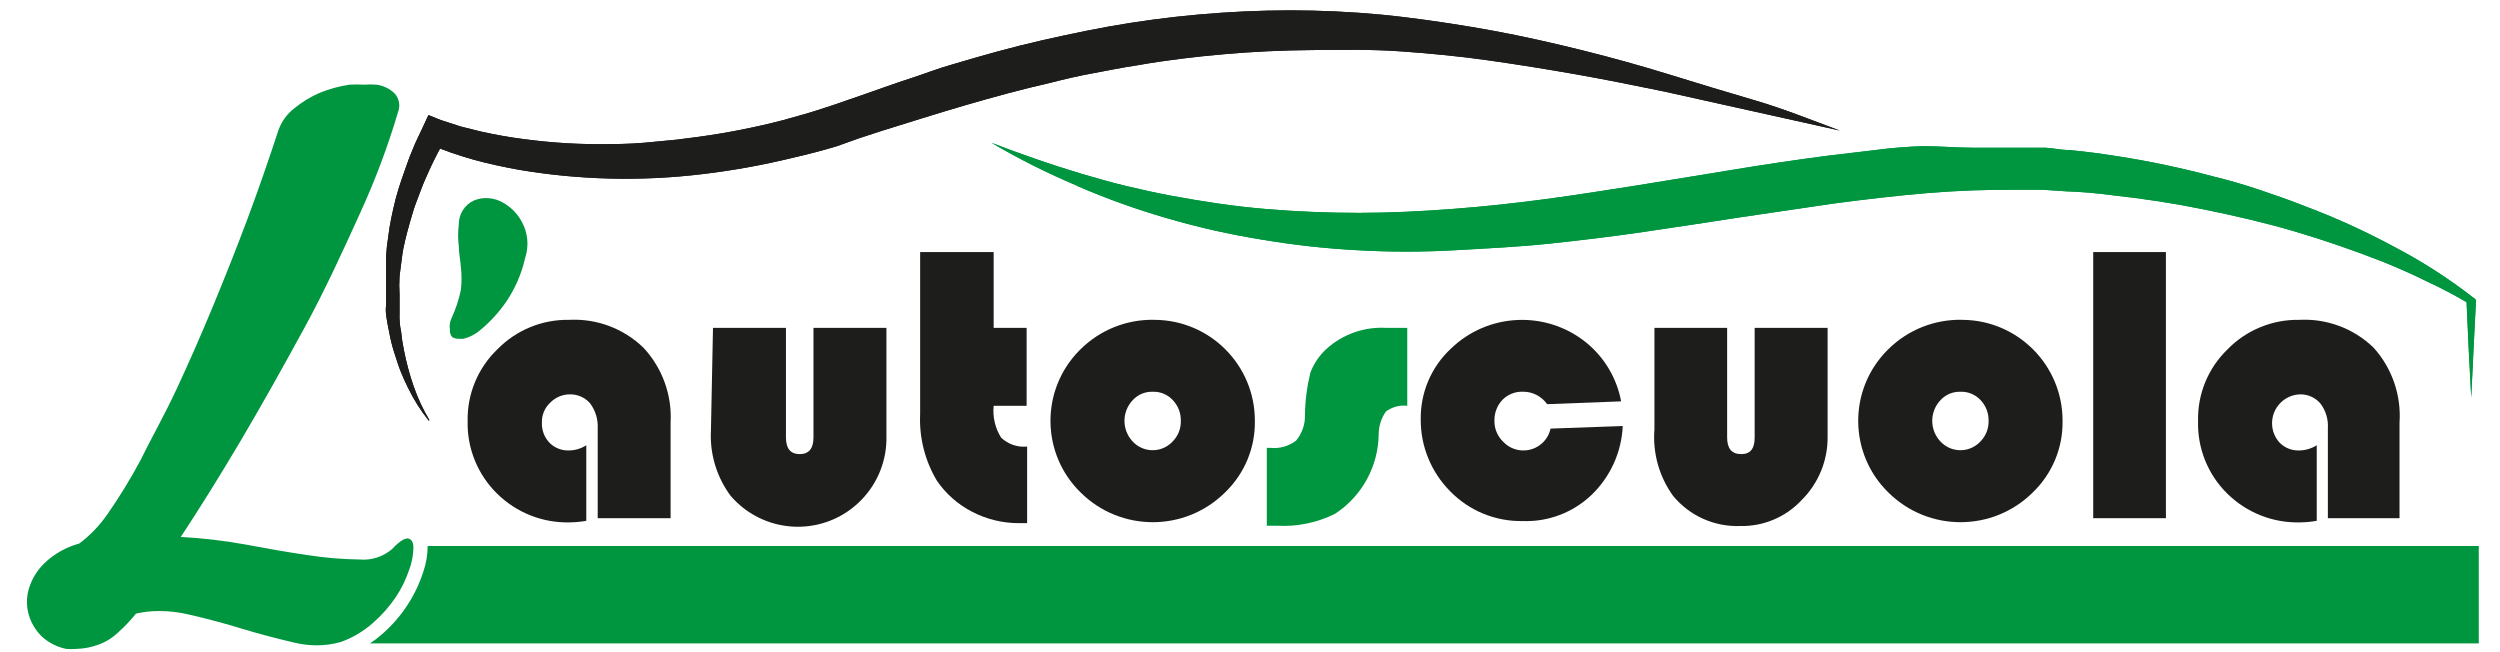
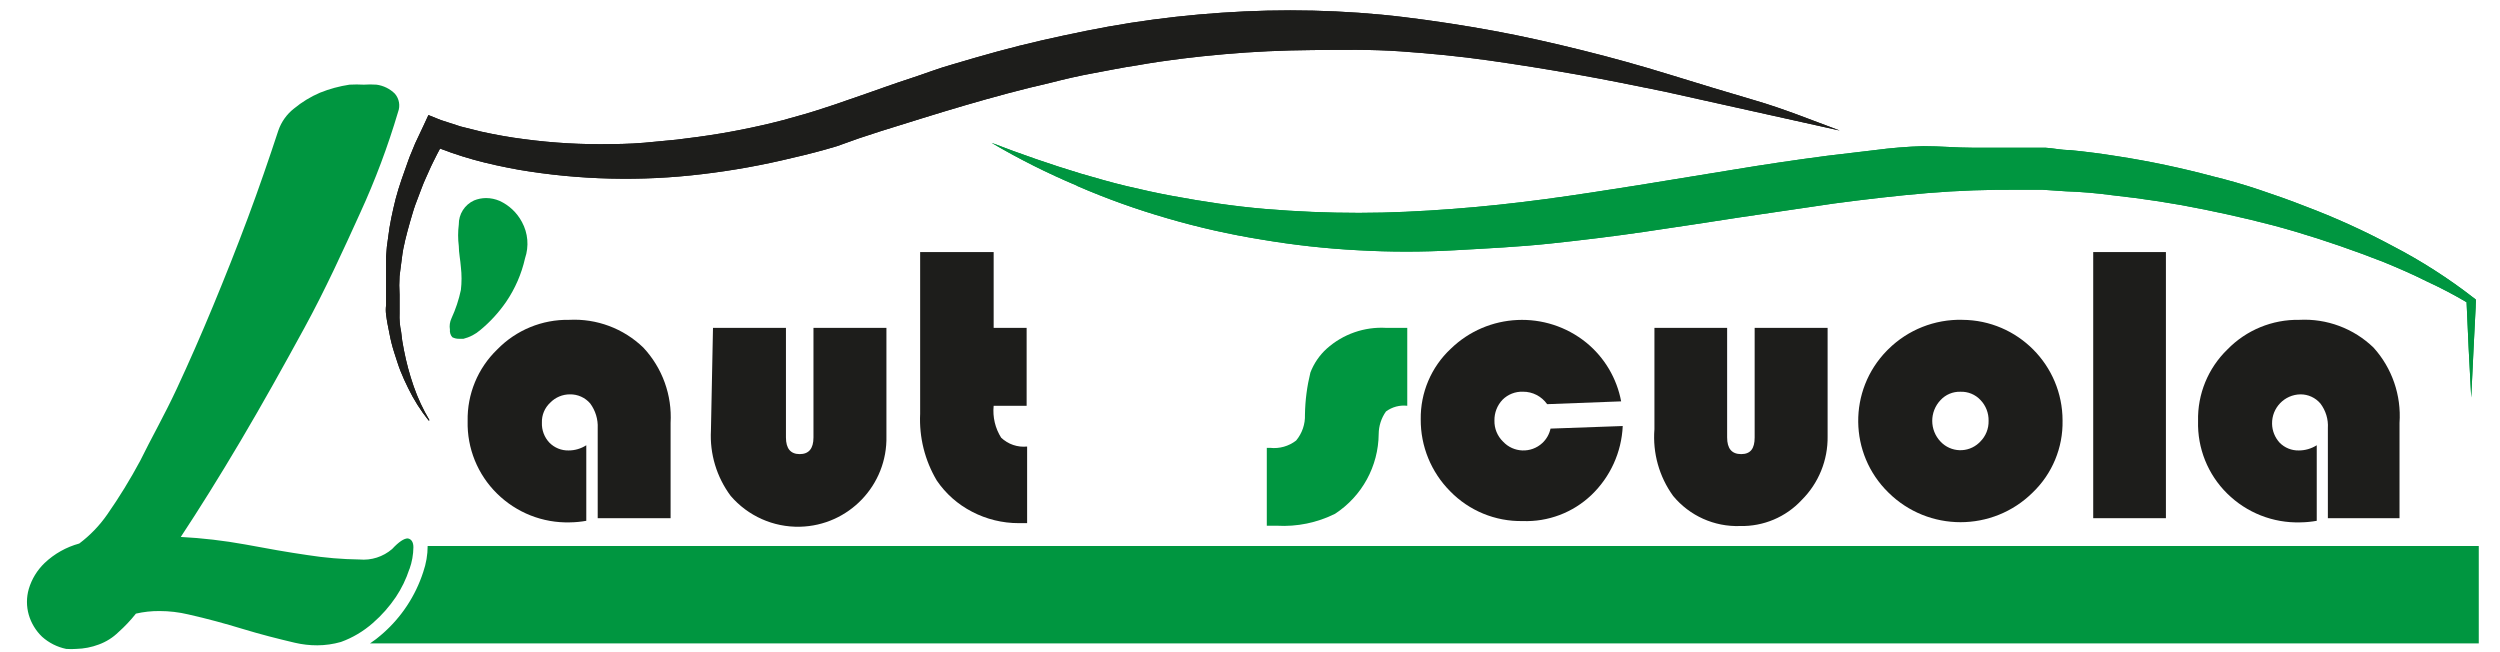
<svg xmlns="http://www.w3.org/2000/svg" id="autoscuolaloreti" width="766.56" height="200" viewBox="0 0 766.56 200">
  <defs>
    <style>.cls-1{fill:none;}.cls-2{clip-path:url(#clippath);}.cls-3{fill:#009640;}.cls-4{fill:#1d1d1b;}.cls-5{clip-path:url(#clippath-1);}</style>
    <clipPath id="clippath">
      <path class="cls-1" d="M330.23,56.99c9.01,3.91,18.27,7.23,27.71,9.95,9.51,2.78,19.19,4.96,28.98,6.53,9.75,1.65,19.58,2.74,29.46,3.26,9.89,.56,19.8,.56,29.69,0,9.87-.56,19.74-1.03,29.46-2.07s19.59-2.23,29.22-3.66c9.63-1.43,19.34-2.88,28.9-4.38l28.66-4.22c9.55-1.27,19.03-2.39,28.58-3.19s18.95-1.11,28.42-1.03h7l7.17,.48c4.74,.16,9.47,.56,14.17,1.2,9.47,1.03,18.95,2.47,28.26,4.38,9.31,1.91,18.72,4.06,27.86,6.77,9.14,2.7,18.31,5.89,27.23,9.39,4.46,1.83,8.84,3.74,13.13,5.89,4.17,1.92,8.23,4.04,12.18,6.37l.64,14.17,.79,15.05,.72-15.05,.72-14.25v-.72l-.64-.48c-7.78-6.05-16.1-11.38-24.84-15.92-8.71-4.68-17.73-8.78-26.99-12.26-4.61-1.83-9.23-3.42-13.93-5.01-4.7-1.59-9.47-2.95-14.33-4.14-9.57-2.56-19.27-4.61-29.06-6.13-4.94-.79-9.87-1.44-14.73-1.91-2.71,0-4.86-.56-7.49-.72h-22.45c-4.94,0-9.87-.48-14.98-.48-4.93,.15-9.84,.55-14.73,1.2l-14.73,1.75c-9.71,1.27-19.42,2.71-28.98,4.3l-28.74,4.69c-9.55,1.51-19.11,3.02-28.66,4.3-9.55,1.28-19.03,2.3-28.58,3.02-9.55,.72-19.11,1.2-28.66,1.2s-19.11-.4-28.66-1.2-18.95-2.23-28.42-3.98c-4.7-.86-9.39-1.91-14.09-3.02-4.7-1.11-9.31-2.47-14.01-3.82-9.23-2.79-18.39-5.97-27.47-9.47,8.42,4.96,17.18,9.35,26.19,13.14" />
    </clipPath>
    <clipPath id="clippath-1">
      <path class="cls-1" d="M131.45,128.96c-2.46-3.07-4.57-6.41-6.29-9.95-.86-1.75-1.67-3.5-2.39-5.33s-1.27-3.74-1.91-5.65c-.6-1.88-1.08-3.79-1.44-5.73-.4-1.99-.79-3.82-1.03-5.81-.13-.98-.13-1.97,0-2.95v-14.89c.1-2,.31-3.99,.64-5.97,.24-1.99,.56-3.98,.96-5.89s.86-3.98,1.35-5.89,1.11-3.82,1.75-5.73,1.35-3.74,1.99-5.65,1.51-3.66,2.23-5.57l2.55-5.41,1.51-3.26,3.74,1.51,6.13,1.99,6.37,1.59c4.38,.96,8.76,1.75,13.14,2.3,8.84,1.18,17.75,1.69,26.67,1.51,4.47,0,8.93-.24,13.37-.72l6.69-.64,6.69-.86c8.72-1.19,17.36-2.89,25.87-5.1,4.38-1.2,8.68-2.39,12.9-3.82,2.15-.64,4.3-1.44,6.37-2.15l6.45-2.23c4.3-1.51,8.68-3.1,13.14-4.54s8.84-3.19,13.45-4.46c8.84-2.63,17.83-5.18,26.91-7.24,9.08-2.06,18.23-3.98,27.47-5.42s18.55-2.47,27.86-3.1c9.31-.64,18.72-.86,28.02-.64s18.72,.86,27.94,1.99c9.22,1.13,18.47,2.55,27.54,4.22s18.15,3.74,27.15,5.97,17.83,4.7,26.59,7.4,17.59,5.41,26.35,7.96,17.35,6.05,25.95,9.23l-53.73-11.94c-8.93-1.83-17.91-3.66-26.91-5.25s-17.91-3.02-26.91-4.3c-9-1.28-17.99-2.15-27.07-2.79s-17.75-.48-27.15-.4c-9.39,.08-17.99,.48-26.99,1.27-9,.79-17.83,1.83-26.75,3.42-4.46,.64-8.84,1.59-13.3,2.39s-8.84,1.83-13.21,2.95c-8.76,1.99-17.52,4.38-26.19,6.91s-17.2,5.25-25.95,7.96l-6.62,2.17-6.69,2.39c-4.46,1.35-9.08,2.55-13.61,3.58-9.15,2.23-18.43,3.91-27.78,5.01-9.35,1.13-18.77,1.58-28.18,1.35-9.42-.22-18.81-1.13-28.1-2.71-4.7-.86-9.31-1.83-13.85-3.1-2.3-.64-4.54-1.35-6.85-2.15s-4.38-1.59-6.85-2.71l5.25-1.83-2.63,4.94c-.86,1.75-1.75,3.42-2.47,5.1s-1.59,3.42-2.23,5.18-1.35,3.5-1.99,5.25-1.11,3.58-1.67,5.41-.96,3.58-1.44,5.41c-.46,1.83-.81,3.7-1.03,5.57-.24,1.83-.48,3.74-.72,5.57-.12,1.88-.12,3.77,0,5.65v5.73c-.08,1.9,.08,3.79,.48,5.65,.18,1.9,.47,3.79,.86,5.65,.73,3.75,1.72,7.45,2.97,11.06,1.26,3.63,2.89,7.13,4.86,10.43" />
    </clipPath>
  </defs>
  <g id="logo">
    <path id="Tracciato_1801" class="cls-3" d="M330.23,56.99c9.01,3.91,18.27,7.23,27.71,9.95,9.51,2.78,19.19,4.96,28.98,6.53,9.75,1.65,19.58,2.74,29.46,3.26,9.89,.56,19.8,.56,29.69,0,9.87-.56,19.74-1.03,29.46-2.07s19.59-2.23,29.22-3.66,19.34-2.88,28.9-4.38l28.66-4.22c9.55-1.27,19.03-2.39,28.58-3.19s18.95-1.11,28.42-1.03h7l7.17,.48c4.74,.16,9.47,.56,14.17,1.2,9.47,1.03,18.95,2.47,28.26,4.38,9.31,1.91,18.72,4.06,27.86,6.77s18.31,5.89,27.23,9.39c4.46,1.83,8.84,3.74,13.13,5.89,4.17,1.92,8.23,4.04,12.18,6.37l.64,14.17,.79,15.05,.72-15.05,.72-14.25v-.72l-.64-.48c-7.78-6.05-16.1-11.38-24.84-15.92-8.71-4.68-17.73-8.78-26.99-12.26-4.61-1.83-9.23-3.42-13.93-5.01-4.7-1.59-9.47-2.95-14.33-4.14-9.57-2.56-19.27-4.61-29.06-6.13-4.94-.79-9.87-1.44-14.73-1.91-2.71,0-4.86-.56-7.49-.72h-22.45c-4.94,0-9.87-.48-14.98-.48-4.93,.15-9.84,.55-14.73,1.2l-14.73,1.75c-9.71,1.27-19.42,2.71-28.98,4.3l-28.74,4.69c-9.55,1.51-19.11,3.02-28.66,4.3s-19.03,2.3-28.58,3.02c-9.55,.72-19.11,1.2-28.66,1.2s-19.11-.4-28.66-1.2-18.95-2.23-28.42-3.98c-4.7-.86-9.39-1.91-14.09-3.02s-9.31-2.47-14.01-3.82c-9.23-2.79-18.39-5.97-27.47-9.47,8.42,4.96,17.18,9.35,26.19,13.14" />
    <g class="cls-2">
      <g id="Raggruppa_872">
        <rect id="Rettangolo_192" class="cls-3" x="303.96" y="43.86" width="455.13" height="78.49" />
      </g>
    </g>
    <path id="Tracciato_1803" class="cls-4" d="M179.77,136.52v23.17c-1.65,.3-3.33,.46-5.01,.48-8.35,.23-16.43-2.97-22.37-8.84-5.94-5.84-9.2-13.88-9-22.21-.17-8.27,3.12-16.23,9.08-21.97,5.78-5.94,13.77-9.23,22.05-9.08,8.44-.44,16.68,2.65,22.75,8.52,5.82,6.23,8.84,14.57,8.35,23.09v29.22h-22.35v-27.63c.13-2.71-.69-5.38-2.3-7.56-1.55-1.81-3.83-2.83-6.21-2.79-2.28-.01-4.46,.91-6.05,2.55-1.7,1.58-2.63,3.81-2.55,6.13-.09,2.27,.74,4.48,2.3,6.13,1.55,1.58,3.68,2.44,5.89,2.39,1.92,0,3.8-.55,5.41-1.59Z" />
    <path id="Tracciato_1804" class="cls-4" d="M218.62,100.54h22.37v33.6c0,3.42,1.44,5.1,4.22,5.1s4.22-1.67,4.22-5.1v-33.6h22.37v33.2c.34,15-11.55,27.43-26.55,27.77-8.13,.18-15.91-3.29-21.21-9.46-4.3-5.78-6.44-12.87-6.05-20.06l.63-31.45Z" />
    <path id="Tracciato_1805" class="cls-4" d="M304.68,77.29v23.25h10.11v23.88h-10.11c-.35,3.43,.46,6.88,2.3,9.79,2.13,2.02,5.04,3.01,7.96,2.71v23.49h-2.55c-4.99,.01-9.91-1.19-14.33-3.5-4.35-2.24-8.07-5.52-10.82-9.57-3.67-6.17-5.44-13.28-5.1-20.45v-49.6h22.52Z" />
-     <path id="Tracciato_1806" class="cls-4" d="M354.04,98.07c17,.09,30.73,13.89,30.73,30.89,.16,8.31-3.16,16.3-9.16,22.05-12.26,12.14-32.01,12.14-44.26,0-12.14-11.87-12.35-31.32-.49-43.46,.16-.16,.32-.33,.49-.49,6.03-5.95,14.22-9.2,22.69-9Zm-.65,22.05c-2.29-.06-4.49,.87-6.05,2.55-3.4,3.57-3.4,9.17,0,12.74,3.16,3.36,8.44,3.53,11.81,.37,.13-.12,.25-.25,.37-.37,1.69-1.68,2.61-3.99,2.55-6.37,.05-2.37-.83-4.66-2.47-6.37-1.59-1.72-3.87-2.65-6.21-2.55Z" />
-     <path id="Tracciato_1807" class="cls-3" d="M431.5,100.54v23.88c-2.32-.27-4.65,.36-6.53,1.75-1.43,2.02-2.21,4.43-2.23,6.91-.09,9.88-5.11,19.06-13.38,24.46-5.52,2.75-11.67,4.01-17.83,3.66h-3.1v-23.88h1.03c2.84,.32,5.7-.49,7.96-2.24,1.86-2.23,2.82-5.06,2.71-7.96,.07-4.35,.63-8.67,1.67-12.9,1.08-2.8,2.79-5.31,5.01-7.32,4.99-4.46,11.55-6.76,18.23-6.37h6.45Z" />
+     <path id="Tracciato_1807" class="cls-3" d="M431.5,100.54v23.88c-2.32-.27-4.65,.36-6.53,1.75-1.43,2.02-2.21,4.43-2.23,6.91-.09,9.88-5.11,19.06-13.38,24.46-5.52,2.75-11.67,4.01-17.83,3.66h-3.1v-23.88h1.03c2.84,.32,5.7-.49,7.96-2.24,1.86-2.23,2.82-5.06,2.71-7.96,.07-4.35,.63-8.67,1.67-12.9,1.08-2.8,2.79-5.31,5.01-7.32,4.99-4.46,11.55-6.76,18.23-6.37Z" />
    <path id="Tracciato_1808" class="cls-4" d="M475.44,131.42l22.13-.79c-.36,8.04-3.81,15.62-9.63,21.18-5.67,5.39-13.28,8.26-21.1,7.96-8.35,.15-16.39-3.17-22.21-9.16-5.82-5.86-9.06-13.8-9-22.05-.11-8.16,3.21-15.99,9.16-21.57,11.39-11.1,29.28-11.92,41.63-1.91,5.56,4.55,9.34,10.93,10.66,17.99l-22.69,.86c-1.69-2.41-4.46-3.84-7.4-3.82-2.35-.09-4.63,.81-6.29,2.47-1.63,1.72-2.51,4-2.47,6.37-.06,2.42,.89,4.76,2.63,6.45,3.2,3.45,8.59,3.65,12.04,.46,1.28-1.18,2.16-2.73,2.53-4.44h.01Z" />
    <path id="Tracciato_1809" class="cls-4" d="M507.29,100.54h22.29v33.6c0,3.42,1.44,5.1,4.3,5.1s4.14-1.67,4.14-5.1v-33.6h22.37v33.2c.12,7.34-2.75,14.41-7.96,19.59-4.86,5.23-11.73,8.12-18.87,7.96-7.91,.28-15.5-3.13-20.54-9.23-4.28-5.92-6.31-13.17-5.73-20.45v-31.06Z" />
    <path id="Tracciato_1810" class="cls-4" d="M601.71,98.07c16.99,.1,30.72,13.9,30.72,30.89,.16,8.31-3.16,16.3-9.15,22.05-12.26,12.14-32.01,12.14-44.26,0-12.14-11.87-12.35-31.32-.49-43.46,.16-.16,.32-.33,.49-.49,6.03-5.96,14.23-9.2,22.7-9Zm-.64,22.05c-2.29-.06-4.49,.87-6.05,2.55-3.4,3.57-3.4,9.17,0,12.74,3.16,3.36,8.44,3.53,11.81,.37,.13-.12,.25-.25,.37-.37,1.69-1.68,2.61-3.99,2.55-6.37,.05-2.37-.83-4.66-2.47-6.37-1.59-1.72-3.87-2.65-6.21-2.55Z" />
    <path id="Tracciato_1811" class="cls-4" d="M664.12,77.29v81.6h-22.29V77.29h22.29Z" />
    <path id="Tracciato_1812" class="cls-4" d="M710.37,136.52v23.17c-1.65,.3-3.33,.46-5.01,.48-8.38,.25-16.49-2.95-22.45-8.84-5.93-5.84-9.16-13.89-8.93-22.21-.2-8.26,3.06-16.22,9-21.97,5.78-5.94,13.77-9.23,22.06-9.08,8.44-.44,16.68,2.65,22.75,8.52,5.68,6.29,8.55,14.63,7.96,23.09v29.22h-21.97v-27.63c.17-2.72-.65-5.4-2.3-7.56-1.53-1.79-3.77-2.81-6.13-2.79-4.89,.09-8.77,4.13-8.68,9.02,.04,2.15,.86,4.2,2.31,5.79,1.55,1.58,3.68,2.44,5.89,2.39,1.94,0,3.85-.55,5.49-1.59h0Z" />
    <path id="Tracciato_1813" class="cls-4" d="M131.45,128.96c-2.46-3.07-4.57-6.41-6.29-9.95-.86-1.75-1.67-3.5-2.39-5.33s-1.27-3.74-1.91-5.65c-.6-1.88-1.08-3.79-1.44-5.73-.4-1.99-.79-3.82-1.03-5.81-.13-.98-.13-1.97,0-2.95v-14.89c.1-2,.31-3.99,.64-5.97,.24-1.99,.56-3.98,.96-5.89s.86-3.98,1.35-5.89,1.11-3.82,1.75-5.73,1.35-3.74,1.99-5.65,1.51-3.66,2.23-5.57l2.55-5.41,1.51-3.26,3.74,1.51,6.13,1.99,6.37,1.59c4.38,.96,8.76,1.75,13.14,2.3,8.84,1.18,17.75,1.69,26.67,1.51,4.47,0,8.93-.24,13.37-.72l6.69-.64,6.69-.86c8.72-1.19,17.36-2.89,25.87-5.1,4.38-1.2,8.68-2.39,12.9-3.82,2.15-.64,4.3-1.44,6.37-2.15l6.45-2.23c4.3-1.51,8.68-3.1,13.14-4.54s8.84-3.19,13.45-4.46c8.84-2.63,17.83-5.18,26.91-7.24s18.23-3.98,27.47-5.42c9.23-1.44,18.55-2.47,27.86-3.1s18.72-.86,28.02-.64,18.72,.86,27.94,1.99c9.22,1.13,18.47,2.55,27.54,4.22,9.08,1.67,18.15,3.74,27.15,5.97,9,2.23,17.83,4.7,26.59,7.4,8.76,2.7,17.59,5.41,26.35,7.96,8.76,2.55,17.35,6.05,25.95,9.23l-53.73-11.94c-8.93-1.83-17.91-3.66-26.91-5.25s-17.91-3.02-26.91-4.3-17.99-2.15-27.07-2.79-17.75-.48-27.15-.4c-9.39,.08-17.99,.48-26.99,1.27s-17.83,1.83-26.75,3.42c-4.46,.64-8.84,1.59-13.3,2.39s-8.84,1.83-13.21,2.95c-8.76,1.99-17.52,4.38-26.19,6.91s-17.2,5.25-25.95,7.96l-6.62,2.17-6.69,2.39c-4.46,1.35-9.08,2.55-13.61,3.58-9.15,2.23-18.43,3.91-27.78,5.01-9.35,1.13-18.77,1.58-28.18,1.35-9.42-.22-18.81-1.13-28.1-2.71-4.7-.86-9.31-1.83-13.85-3.1-2.3-.64-4.54-1.35-6.85-2.15s-4.38-1.59-6.85-2.71l5.25-1.83-2.63,4.94c-.86,1.75-1.75,3.42-2.47,5.1s-1.59,3.42-2.23,5.18-1.35,3.5-1.99,5.25-1.11,3.58-1.67,5.41-.96,3.58-1.44,5.41c-.46,1.83-.81,3.7-1.03,5.57-.24,1.83-.48,3.74-.72,5.57-.12,1.88-.12,3.77,0,5.65v5.73c-.08,1.9,.08,3.79,.48,5.65,.18,1.9,.47,3.79,.86,5.65,.73,3.75,1.72,7.45,2.97,11.06,1.26,3.63,2.89,7.13,4.86,10.43" />
    <g class="cls-5">
      <g id="Raggruppa_873">
        <rect id="Rettangolo_193" class="cls-4" x="117.76" y="3.02" width="446.21" height="125.94" />
      </g>
    </g>
    <path id="Tracciato_1815" class="cls-3" d="M760.05,167.41H131.13c0,2.71-.47,5.4-1.35,7.96-2.38,7.37-6.73,13.95-12.58,19.03-1.18,1.05-2.43,2.01-3.74,2.88H760.05v-29.87Z" />
    <path id="Tracciato_1816" class="cls-3" d="M125.56,174.49c.77-2.15,1.17-4.41,1.2-6.69,0-1.59-.64-2.55-1.75-2.71h0c-1.11,0-2.71,1.03-4.78,3.26-2.77,2.38-6.39,3.54-10.03,3.2-5.33-.07-10.65-.52-15.92-1.35-5.97-.86-12.34-1.99-19.11-3.26-6.53-1.18-13.12-1.95-19.74-2.3,5.57-8.44,11.7-18.23,18.39-29.53s13.06-22.75,19.51-34.56c6.45-11.81,11.94-23.89,17.11-35.26,4.61-10.04,8.49-20.39,11.62-30.97,.72-1.89,.35-4.03-.96-5.57-1.53-1.53-3.51-2.5-5.65-2.79-1.3-.09-2.6-.09-3.9,0-1.46-.08-2.92-.08-4.38,0-3.11,.47-6.15,1.29-9.07,2.47-2.87,1.23-5.55,2.87-7.96,4.86-2.2,1.72-3.86,4.05-4.78,6.69-2.88,8.76-5.97,17.75-9.39,26.91s-7,18.15-10.66,26.99-7.4,17.35-11.15,25.4c-3.74,8.04-7.96,15.44-11.15,21.97-3.05,5.68-6.42,11.19-10.11,16.48-2.37,3.42-5.27,6.43-8.6,8.93-3.97,1.08-7.62,3.13-10.61,5.96-2.28,2.19-3.96,4.93-4.86,7.96-.75,2.6-.75,5.36,0,7.96,.75,2.55,2.15,4.85,4.06,6.69,2.09,1.88,4.65,3.17,7.4,3.74,1.03,.08,2.07,.08,3.1,0,2.36-.06,4.7-.51,6.91-1.35,2.27-.83,4.33-2.13,6.05-3.82,1.94-1.73,3.72-3.62,5.33-5.65,2.38-.55,4.81-.81,7.24-.79,2.98,0,5.94,.35,8.84,1.04,5.65,1.27,11.23,2.79,16.71,4.46,5.47,1.67,10.83,3.02,15.92,4.22,2.27,.53,4.59,.8,6.91,.79,2.45-.01,4.89-.36,7.24-1.03,3.6-1.3,6.92-3.28,9.79-5.81,2.68-2.34,5.06-5.02,7.05-7.97,1.76-2.64,3.15-5.51,4.13-8.52Z" />
    <path id="Tracciato_1817" class="cls-3" d="M138.69,103.4c.66,.34,1.4,.51,2.15,.48h1.27c1.88-.47,3.62-1.37,5.1-2.63,3.05-2.51,5.73-5.43,7.97-8.68,2.76-4.05,4.74-8.59,5.81-13.37,1.25-3.69,.91-7.73-.96-11.15-1.52-2.85-3.92-5.12-6.85-6.46-1.31-.56-2.72-.86-4.14-.86-1.25,0-2.5,.25-3.66,.72-2.91,1.31-4.75,4.22-4.7,7.4-.28,2.19-.28,4.41,0,6.61,0,2.07,.48,4.22,.64,6.45,.27,2.33,.27,4.68,0,7-.63,2.99-1.6,5.9-2.88,8.68-.51,1.09-.68,2.31-.48,3.5-.09,.84,.18,1.68,.73,2.31Z" />
  </g>
</svg>